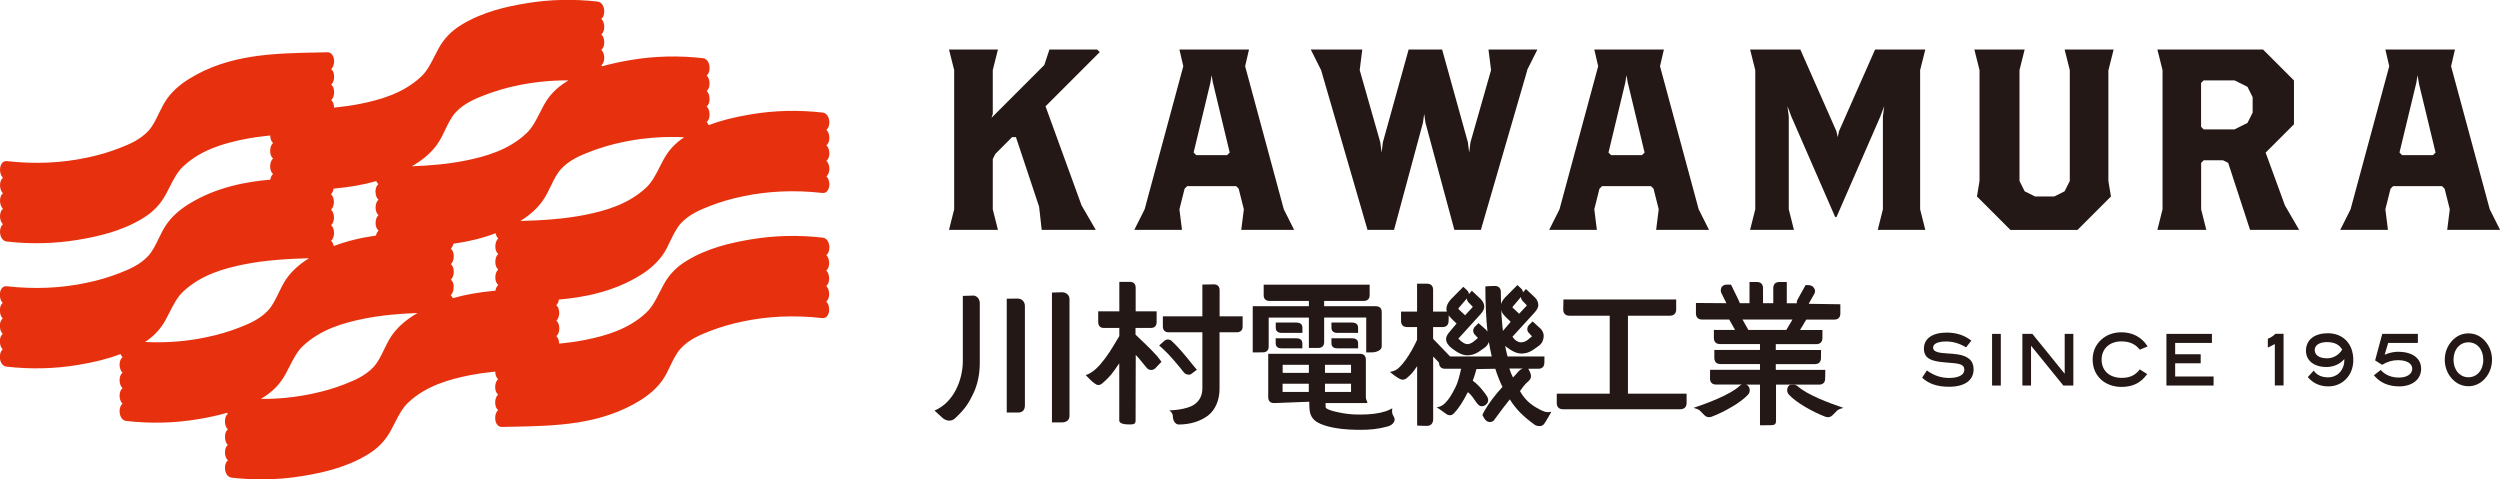
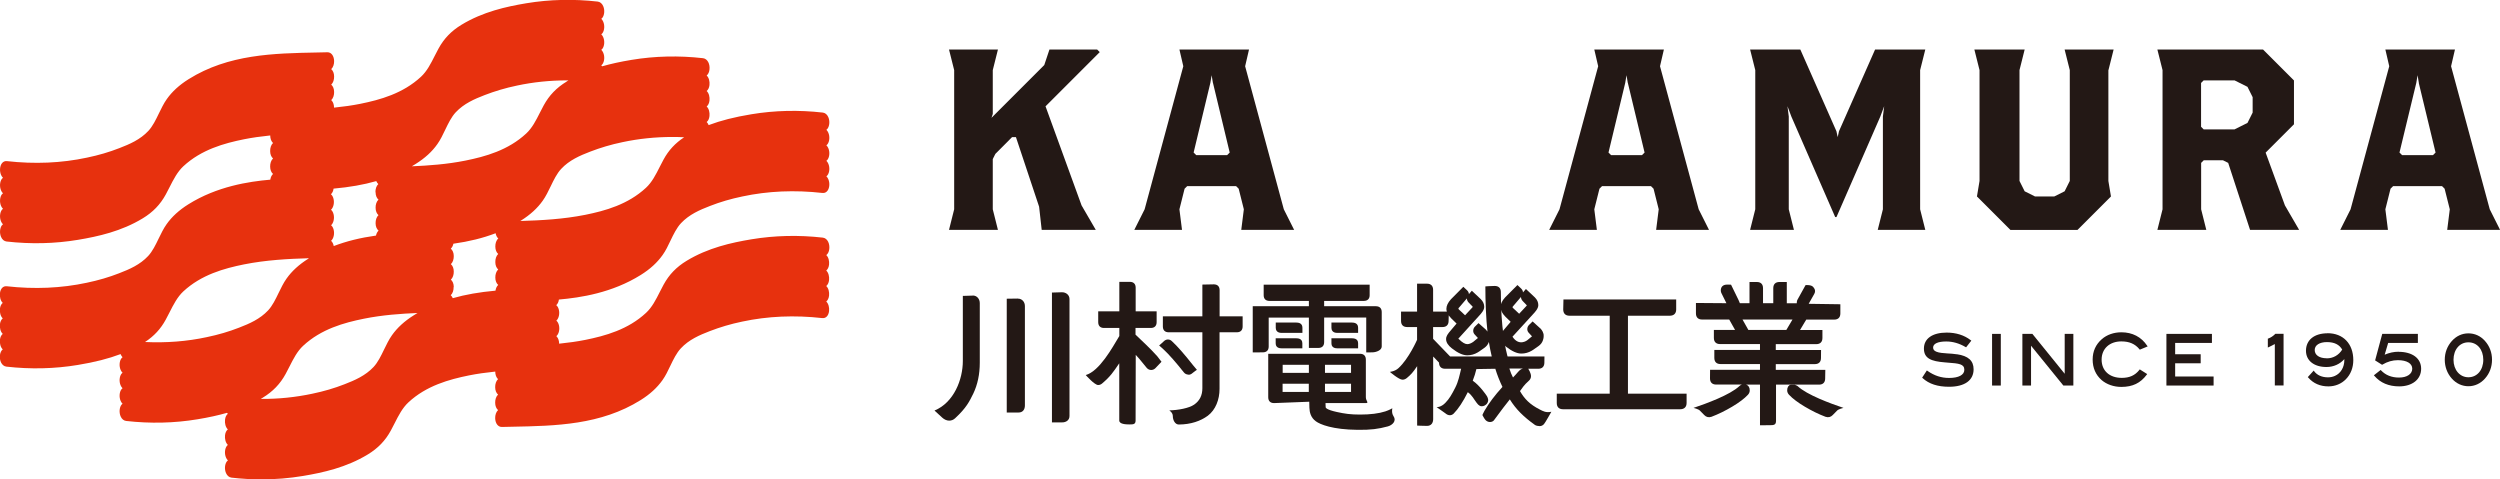
<svg xmlns="http://www.w3.org/2000/svg" id="_レイヤー_2" data-name="レイヤー 2" viewBox="0 0 329.08 63.08">
  <defs>
    <style>
      .cls-1 {
        fill: #231815;
      }

      .cls-1, .cls-2 {
        stroke-width: 0px;
      }

      .cls-2 {
        fill: #e7310e;
      }
    </style>
  </defs>
  <g id="_レイヤー_1-2" data-name="レイヤー 1">
    <g>
      <g>
        <path class="cls-1" d="M137.62,13.98l4.75,13.06,1.87,3.22h-7.12l-.34-3.05-3.05-9.16h-.51l-2.2,2.21-.34.68v6.61l.68,2.71h-6.44l.68-2.71V9.23l-.68-2.71h6.44l-.68,2.71v5.77l-.17.51,6.95-6.95.68-2.04h6.28l.34.34-7.12,7.12Z" />
        <path class="cls-1" d="M163.39,30.26l.34-2.71-.68-2.71-.34-.34h-6.44l-.34.34-.68,2.71.34,2.71h-6.28l1.36-2.71,5.09-18.83-.51-2.2h9.16l-.51,2.2,5.09,18.83,1.36,2.71h-6.95ZM159.66,10.92l-.17-1.02-.17,1.02-2.2,9.16.34.34h4.07l.34-.34-2.2-9.16Z" />
-         <path class="cls-1" d="M201.04,9.23l-6.11,21.03h-3.49l-3.8-14.08-.17-1.19-.17,1.19-3.8,14.08h-3.49l-6.11-21.03-1.36-2.71h6.78l-.34,2.71,2.71,9.5.17,1.36.17-1.36,3.39-12.21h4.41l3.39,12.21.17,1.36.17-1.36,2.71-9.5-.34-2.71h6.44l-1.36,2.71Z" />
        <path class="cls-1" d="M218,30.26l.34-2.71-.68-2.71-.34-.34h-6.44l-.34.34-.68,2.71.34,2.71h-6.28l1.36-2.71,5.09-18.83-.51-2.2h9.16l-.51,2.2,5.09,18.83,1.36,2.71h-6.95ZM214.27,10.92l-.17-1.02-.17,1.02-2.2,9.16.34.34h4.07l.34-.34-2.2-9.16Z" />
        <path class="cls-1" d="M247.17,30.26l.68-2.71v-12.21l.17-1.36-.51,1.36-5.77,13.23h-.17l-5.77-13.23-.51-1.36.17,1.36v12.21l.68,2.71h-5.77l.68-2.71V9.23l-.68-2.71h6.61l4.75,10.75.17.78.17-.78,4.75-10.75h6.61l-.68,2.71v18.32l.68,2.71h-6.28Z" />
        <path class="cls-1" d="M277.53,9.23v14.59l.34,2.04-4.41,4.41h-8.82l-4.41-4.41.34-2.04v-14.59l-.68-2.71h6.62l-.68,2.71v14.59l.68,1.36,1.36.68h2.54l1.36-.68.68-1.36v-14.59l-.68-2.71h6.45l-.68,2.71Z" />
        <path class="cls-1" d="M296.18,30.26l-2.88-8.82-.68-.34h-2.54l-.34.34v6.11l.68,2.71h-6.44l.68-2.71V9.23l-.68-2.71h13.91l4.07,4.07v5.77l-3.73,3.73,2.54,6.95,1.87,3.22h-6.45ZM296.52,12.79l-.68-1.36-1.7-.85h-4.07l-.34.34v5.77l.34.34h4.07l1.7-.85.68-1.36v-2.04Z" />
        <path class="cls-1" d="M322.13,30.26l.34-2.71-.68-2.71-.34-.34h-6.44l-.34.34-.68,2.71.34,2.71h-6.28l1.36-2.71,5.09-18.83-.51-2.2h9.16l-.51,2.2,5.09,18.83,1.36,2.71h-6.95ZM318.4,10.92l-.17-1.02-.17,1.02-2.21,9.16.34.34h4.07l.34-.34-2.21-9.16Z" />
      </g>
      <path class="cls-2" d="M108.79,33.56c.19-.16.33-.42.37-.78.08-.68-.22-1.42-.85-1.5-3.17-.36-6.33-.29-9.4.22-2.64.44-5.72,1.12-8.53,2.83-1.35.82-2.31,1.82-3.03,3.14-.17.31-.33.63-.49.94-.53,1.05-1.03,2.04-1.82,2.77-2.36,2.2-5.37,3.03-8,3.56-1.05.21-2.18.37-3.44.5,0-.37-.11-.71-.3-.92-.02-.02-.05-.05-.07-.07.08-.07.15-.16.21-.26.25-.45.24-1.13-.02-1.56-.05-.09-.12-.16-.19-.22.08-.07.15-.16.2-.26.25-.45.24-1.13-.02-1.56-.05-.09-.12-.16-.19-.22.18-.16.31-.42.35-.74,2.85-.25,7.01-.88,10.78-3.24,1.23-.77,2.16-1.62,2.87-2.62.41-.57.73-1.24,1.04-1.9.4-.83.81-1.68,1.38-2.29,1.08-1.15,2.47-1.75,3.82-2.27,1.33-.52,2.72-.93,4.26-1.25,3.36-.72,6.9-.87,10.54-.46.27.03.5-.07.67-.3.27-.37.32-1.02.1-1.52-.06-.15-.15-.27-.25-.37.05-.04.1-.09.15-.15.27-.37.32-1.02.1-1.52-.06-.15-.15-.27-.25-.37.05-.04.1-.09.15-.15.27-.37.32-1.02.1-1.52-.06-.15-.15-.27-.25-.37.05-.04.1-.09.15-.15.27-.37.32-1.02.1-1.52-.06-.15-.15-.27-.25-.37.05-.04.1-.09.15-.15.27-.37.32-1.02.1-1.52-.15-.35-.41-.56-.72-.6-3.17-.36-6.33-.29-9.4.22-2.25.37-4.04.83-5.63,1.43-.07-.17-.15-.3-.26-.41.2-.15.33-.42.37-.78.05-.47-.07-.98-.37-1.26.19-.16.33-.42.37-.78.05-.47-.07-.98-.37-1.26.19-.16.33-.42.37-.78.05-.47-.07-.98-.37-1.26.19-.16.33-.42.37-.78.08-.68-.22-1.42-.85-1.5-3.17-.36-6.33-.29-9.4.22-1.46.24-2.73.52-3.88.85-.03-.05-.07-.09-.11-.13.05-.04.1-.09.15-.15.27-.37.32-1.02.1-1.52-.06-.15-.15-.27-.25-.37.05-.04.1-.09.15-.15.27-.37.32-1.02.1-1.52-.06-.15-.15-.27-.25-.37.05-.04.1-.09.15-.15.27-.37.32-1.02.1-1.52-.06-.15-.15-.27-.25-.37.05-.04.1-.09.15-.15.27-.37.32-1.02.1-1.52-.15-.35-.41-.56-.72-.6-3.17-.36-6.33-.29-9.4.22-2.64.44-5.72,1.12-8.53,2.83-1.35.82-2.31,1.82-3.03,3.14-.17.31-.33.63-.49.94-.53,1.05-1.03,2.04-1.82,2.77-2.37,2.2-5.37,3.03-8,3.56-1.05.21-2.18.37-3.44.5,0-.37-.11-.71-.3-.92-.02-.02-.05-.05-.07-.07.26-.24.39-.66.38-1.07,0-.43-.15-.77-.38-.97.26-.24.39-.66.38-1.07,0-.43-.15-.77-.38-.97.26-.24.39-.66.38-1.07-.02-.68-.37-1.15-.87-1.15,0,0-.01,0-.02,0l-1.34.03c-5.74.11-11.68.23-16.92,3.51-1.23.77-2.17,1.63-2.87,2.62-.41.57-.73,1.25-1.05,1.9-.4.83-.81,1.68-1.38,2.29-1.07,1.15-2.47,1.75-3.82,2.27-1.33.52-2.72.93-4.26,1.25-3.36.72-6.9.87-10.54.46-.27-.03-.5.07-.67.3-.27.37-.32,1.02-.1,1.52.06.15.15.27.25.37-.05.04-.1.09-.15.15-.27.37-.32,1.02-.1,1.52.06.15.15.27.25.37-.05.04-.1.09-.15.15-.27.37-.32,1.02-.1,1.52.06.15.15.27.25.37-.05.04-.1.09-.15.15-.27.37-.32,1.02-.1,1.52.06.15.15.27.25.37-.05.04-.1.09-.15.15-.27.37-.32,1.02-.1,1.52.15.35.41.56.72.6,3.17.36,6.33.29,9.4-.22,2.64-.44,5.72-1.12,8.53-2.83,1.35-.82,2.31-1.82,3.03-3.14.17-.31.33-.63.49-.94.53-1.05,1.04-2.04,1.82-2.77,2.37-2.2,5.37-3.03,8-3.56,1.05-.21,2.18-.37,3.44-.5,0,.37.11.71.3.92.02.02.05.05.07.07-.26.24-.39.66-.38,1.07,0,.43.15.77.38.97-.26.24-.39.66-.38,1.07,0,.43.15.77.38.97-.18.16-.31.42-.36.75-2.85.25-7.01.88-10.78,3.24-1.23.77-2.17,1.63-2.87,2.62-.41.57-.73,1.25-1.05,1.9-.4.83-.81,1.68-1.38,2.29-1.07,1.15-2.47,1.75-3.82,2.27-1.33.52-2.73.93-4.26,1.25-3.36.72-6.9.87-10.54.46-.47-.05-.82.31-.89.92-.05.47.07.98.37,1.27-.19.15-.33.42-.37.77-.05.47.07.98.37,1.27-.19.15-.33.42-.37.77-.05.47.07.98.37,1.27-.19.15-.33.42-.37.77-.05.47.07.98.37,1.27-.19.15-.33.42-.37.77-.08.68.22,1.42.85,1.5,3.17.36,6.33.29,9.4-.22,2.25-.37,4.04-.83,5.63-1.43.07.17.16.31.26.41-.05.04-.1.09-.15.15-.27.37-.32,1.02-.1,1.52.06.15.15.27.25.37-.05.04-.1.09-.15.15-.27.37-.32,1.02-.1,1.52.06.15.15.27.25.37-.05.04-.1.09-.15.15-.27.37-.32,1.02-.1,1.52.06.15.15.27.25.37-.05.04-.1.09-.15.15-.27.37-.32,1.02-.1,1.52.15.35.41.56.72.6,3.17.36,6.33.29,9.4-.22,1.46-.24,2.73-.52,3.88-.85.03.05.07.09.11.13-.2.15-.33.42-.37.78-.05.47.07.98.37,1.27-.19.15-.33.42-.37.77-.05.47.07.98.37,1.27-.05.04-.1.09-.14.15-.27.37-.32,1.02-.1,1.52.06.15.15.27.25.37-.05.04-.1.09-.15.15-.27.37-.32,1.02-.1,1.52.15.35.41.56.72.6,1.31.15,2.63.23,3.94.23,1.84,0,3.67-.15,5.47-.45,2.64-.44,5.72-1.12,8.53-2.83,1.35-.82,2.31-1.82,3.03-3.14.17-.31.33-.63.49-.94.53-1.05,1.04-2.04,1.82-2.77,2.36-2.2,5.37-3.03,8-3.56,1.05-.21,2.18-.37,3.44-.5,0,.37.11.71.3.92.02.02.05.05.07.07-.26.24-.39.66-.38,1.07,0,.43.15.77.38.97-.26.24-.39.66-.38,1.07,0,.43.15.77.38.97-.26.24-.39.66-.38,1.07.02.68.37,1.15.87,1.15,0,0,.01,0,.02,0l1.34-.03c5.74-.11,11.68-.23,16.92-3.51,1.23-.77,2.16-1.62,2.87-2.62.41-.57.73-1.25,1.04-1.9.4-.83.81-1.68,1.38-2.29,1.07-1.15,2.47-1.75,3.82-2.27,1.33-.51,2.72-.93,4.26-1.25,3.36-.72,6.9-.87,10.54-.46.47.05.82-.31.89-.92.05-.47-.07-.98-.37-1.26.19-.16.33-.42.37-.78.05-.47-.07-.98-.37-1.26.19-.16.33-.42.37-.78.05-.47-.07-.98-.37-1.26.19-.16.33-.42.37-.78.05-.47-.07-.98-.37-1.26ZM59.73,37.78c0-.43-.15-.77-.38-.97.26-.24.39-.66.38-1.07,0-.43-.15-.77-.38-.97.26-.24.39-.66.38-1.07,0-.43-.16-.77-.39-.97.16-.15.28-.37.34-.65,2.06-.29,3.89-.74,5.56-1.38.05.3.18.54.35.69-.27.24-.4.66-.39,1.07,0,.43.15.77.38.97-.26.24-.39.66-.38,1.07,0,.43.15.77.38.97-.26.24-.39.66-.38,1.07,0,.43.15.77.38.97-.18.16-.31.42-.36.75-2.11.19-3.95.51-5.62.99-.07-.16-.16-.3-.27-.39.26-.24.39-.66.38-1.07ZM90.07,18.06c-1.19.78-2.07,1.73-2.73,2.95-.17.31-.33.63-.49.94-.53,1.05-1.03,2.04-1.82,2.77-2.37,2.2-5.37,3.03-8,3.56-2.87.57-5.78.73-8.54.81.03-.02.05-.03.08-.05,1.23-.77,2.17-1.63,2.87-2.62.41-.57.73-1.25,1.05-1.9.4-.83.81-1.68,1.38-2.29,1.07-1.15,2.47-1.75,3.82-2.27,1.33-.51,2.72-.93,4.26-1.25,2.11-.45,4.31-.68,6.57-.68.52,0,1.03.01,1.55.04ZM74.6,10.73c-1.35.82-2.31,1.82-3.03,3.14-.17.31-.33.63-.49.94-.53,1.05-1.03,2.04-1.82,2.77-2.37,2.2-5.37,3.03-8,3.56-2.44.49-4.89.66-7.05.75.17-.1.33-.2.49-.3,1.23-.77,2.17-1.62,2.87-2.62.41-.57.73-1.25,1.04-1.9.4-.83.81-1.68,1.38-2.29,1.08-1.15,2.47-1.75,3.82-2.27,1.33-.51,2.72-.93,4.26-1.25,2.11-.45,4.31-.68,6.57-.68.06,0,.13,0,.19,0-.08.05-.16.1-.25.15ZM40.59,34.05c-1.23.77-2.17,1.63-2.87,2.62-.41.57-.73,1.25-1.05,1.9-.4.83-.81,1.68-1.38,2.29-1.08,1.15-2.47,1.75-3.82,2.27-1.33.52-2.72.93-4.26,1.25-2.59.56-5.32.77-8.12.64,1.19-.78,2.07-1.73,2.73-2.95.17-.31.33-.63.49-.94.53-1.05,1.04-2.04,1.82-2.77,2.37-2.2,5.37-3.03,8-3.56,2.87-.57,5.78-.73,8.54-.81-.03.02-.05.03-.08.05ZM34.57,52.36c1.35-.82,2.31-1.82,3.03-3.14.17-.31.33-.63.49-.94.53-1.05,1.03-2.04,1.82-2.77,2.37-2.2,5.37-3.03,8-3.56,2.44-.49,4.89-.66,7.05-.75-.17.1-.33.2-.49.3-1.23.77-2.17,1.63-2.87,2.62-.41.57-.73,1.25-1.05,1.9-.4.83-.81,1.68-1.38,2.29-1.08,1.15-2.48,1.75-3.82,2.27-1.33.52-2.72.93-4.26,1.25-2.17.46-4.44.7-6.76.68.08-.05.17-.1.25-.15ZM49.44,25.31c0,.43.15.77.38.97-.26.24-.39.66-.38,1.07,0,.43.15.77.38.97-.26.24-.39.66-.38,1.07,0,.43.16.77.39.97-.16.15-.28.37-.34.65-2.07.29-3.89.74-5.56,1.38-.05-.3-.18-.54-.35-.69.08-.07.15-.16.21-.27.25-.45.24-1.13-.02-1.56-.05-.09-.12-.16-.19-.22.08-.07.15-.16.2-.26.25-.45.24-1.13-.02-1.56-.05-.09-.12-.16-.19-.22.08-.07.15-.16.2-.26.25-.45.24-1.13-.02-1.56-.05-.09-.12-.16-.19-.22.18-.16.31-.42.35-.74,2.11-.19,3.95-.51,5.62-.99.07.16.16.3.27.39-.26.24-.39.66-.38,1.07Z" />
      <g>
        <path class="cls-1" d="M257.62,46.64c-.47-.07-.91-.1-1.3-.12-.57-.04-1.05-.07-1.42-.22-.3-.12-.44-.29-.44-.55,0-.51.63-.8,1.72-.8.87,0,1.71.24,2.55.73l.07.04.69-.88-.08-.06c-.85-.66-1.92-1-3.17-1-1.87,0-2.99.79-2.99,2.1s.97,1.68,2.75,1.82l.34.03c1.55.11,2.23.19,2.23.95,0,.67-.75,1.07-2,1.07-1.04,0-1.95-.3-2.85-.93l-.08-.06-.62.95.06.06c.84.77,1.98,1.14,3.48,1.14,2.05,0,3.23-.84,3.23-2.3,0-1.13-.7-1.76-2.19-1.98Z" />
        <rect class="cls-1" x="262.22" y="43.95" width="1.15" height="6.8" />
        <polygon class="cls-1" points="271.78 49.2 267.56 43.99 267.53 43.95 266.21 43.95 266.21 50.75 267.35 50.75 267.35 45.51 271.58 50.72 271.6 50.75 272.92 50.75 272.92 43.95 271.78 43.95 271.78 49.2" />
        <path class="cls-1" d="M279.25,44.94c1.04,0,1.79.33,2.37,1.03l.04.06,1.04-.43-.07-.1c-.77-1.15-1.94-1.76-3.39-1.76-.99,0-1.91.32-2.58.91-.79.69-1.2,1.59-1.2,2.68s.4,2.02,1.18,2.7c.66.57,1.6.9,2.59.9,1.49,0,2.52-.5,3.35-1.61l.06-.08-.98-.62-.05.07c-.58.73-1.3,1.05-2.32,1.05-1.61,0-2.65-.94-2.65-2.4s1.07-2.4,2.59-2.4Z" />
        <polygon class="cls-1" points="286.32 47.82 289.68 47.82 289.68 46.63 286.32 46.63 286.32 45.14 291.16 45.14 291.16 43.95 285.17 43.95 285.17 50.75 291.38 50.75 291.38 49.56 286.32 49.56 286.32 47.82" />
        <path class="cls-1" d="M299.47,43.98c-.26.26-.56.46-.89.58l-.06.02v1.17l.92-.46v5.45h1.15v-6.8h-1.08l-.03.03Z" />
        <path class="cls-1" d="M306.39,43.87c-1.76,0-2.85.88-2.85,2.3,0,1.3,1.06,2.14,2.7,2.14.93,0,1.77-.38,2.35-1.04,0,.05,0,.1,0,.14,0,.93-.48,1.74-1.24,2.07-.29.13-.59.19-.92.19-.78,0-1.42-.28-1.8-.79l-.07-.1-.78.86.06.06c.67.77,1.57,1.16,2.65,1.16.89,0,1.7-.33,2.3-.94.64-.65.98-1.52.98-2.52,0-2.15-1.33-3.54-3.39-3.54ZM306.27,47.16c-.97,0-1.58-.42-1.58-1.09,0-.63.63-1.04,1.61-1.04s1.63.33,2.01.99c-.47.74-1.19,1.15-2.04,1.15Z" />
        <path class="cls-1" d="M315.72,46.3c-.61,0-1.21.13-1.82.39l.46-1.55h3.91v-1.19h-4.69l-.92,3.42-.02.07.92.58.05-.03c.66-.39,1.32-.58,2.03-.58,1.16,0,1.89.43,1.89,1.12s-.68,1.17-1.74,1.17c-.98,0-1.77-.32-2.36-.94l-.06-.06-.89.7.07.08c.78.91,1.88,1.38,3.26,1.38,1.73,0,2.89-.93,2.89-2.32s-1.17-2.23-2.98-2.23Z" />
        <path class="cls-1" d="M327.11,44.89c-.58-.66-1.34-1.01-2.19-1.01s-1.6.36-2.18,1.01c-.61.68-.93,1.53-.93,2.46s.32,1.8.92,2.47c.58.66,1.36,1.02,2.19,1.02s1.6-.35,2.19-1.02h0c.6-.67.92-1.53.92-2.47s-.32-1.79-.92-2.46ZM324.92,49.66c-1.13,0-1.96-.97-1.96-2.3s.8-2.3,1.96-2.3,1.96.95,1.96,2.3-.82,2.3-1.96,2.3Z" />
      </g>
      <g>
        <path class="cls-1" d="M134,39.3l-1.48.02v14.98h1.56c.54,0,.83-.38.83-.93v-13.08c0-.55-.38-.98-.91-.98Z" />
        <path class="cls-1" d="M128.06,38.91l-1.32.04v8.57c0,2.41-1.16,5.46-3.73,6.52l1,.92c.6.55,1.27.51,1.71.1,1.5-1.39,1.88-2.21,2.4-3.26.56-1.17.85-2.53.85-4.05v-7.85c0-.55-.38-1-.91-1Z" />
        <path class="cls-1" d="M139.79,38.47l-1.32.04v17.09h1.32c.54.01.99-.29.99-.84v-15.39c0-.55-.46-.9-.99-.9Z" />
        <path class="cls-1" d="M163.58,41.64h-3.04v-3.44c0-.49-.27-.77-.77-.77s-1.5.03-1.5.03v4.18h-5.2v1.33c0,.49.27.77.77.77h4.43v7.36c0,.94-.35,1.65-1.08,2.16-.68.47-2.1.73-3.28.76,0,0,.47.28.47.75,0,.51.28,1.11.79,1.11,1.59-.01,2.87-.46,3.82-1.16,1.02-.77,1.54-2.12,1.54-3.53v-7.45h2.27c.49,0,.77-.27.77-.77v-1.33Z" />
        <path class="cls-1" d="M156.44,49.33c.2,0,.38-.08.54-.23.16-.15.57-.42.57-.42,0,0-.38-.45-.51-.61,0,0,0,0,0,0-1.14-1.45-2.07-2.51-2.78-3.16-.32-.32-.78-.28-1.07.02-.15.16-.61.54-.61.54,0,0,.46.41.63.57.71.67,1.58,1.66,2.6,2.95.16.21.38.32.63.32Z" />
        <path class="cls-1" d="M152.31,46.87c-.96-1.08-2.05-2.05-2.84-2.82v-.88h2.01c.49,0,.77-.27.77-.77v-1.42s-2.76,0-2.76,0v-3.11c0-.49-.27-.77-.77-.77s-1.38,0-1.38,0v3.88h-2.78v1.42c0,.49.27.77.76.77h2.02v1.06c-.96,1.6-2.61,4.61-4.42,5.14,0,0,1.15,1.31,1.63,1.31.18,0,.35-.06.51-.19,1.1-.93,1.45-1.47,2.27-2.67v7.53c0,.49.89.52,1.38.52s.77-.03.77-.52l.02-8.64c.62.65,1.1,1.33,1.45,1.72.32.36.82.35,1.13.04l.81-.85s-.57-.74-.57-.74Z" />
        <path class="cls-1" d="M172.28,45.8h1.25c.5,0,.77-.27.77-.77v-3.23h5.54v4.59s.28-.01.79-.01,1.25-.27,1.25-.77v-4.53c0-.49-.27-.77-.77-.77h-6.81v-.7h5.22c.49,0,.77-.27.77-.75s0-1.39,0-1.39h-13.95s0,.91,0,1.39.27.75.77.75h5.18v.7h-7.39v6.08s.84-.01,1.33-.01.77-.27.77-.77v-3.8h5.29v3.99Z" />
        <path class="cls-1" d="M167.93,42.46v.68c0,.25.1.68.77.68h2.74v-.68c0-.25-.1-.68-.79-.68h-2.72Z" />
        <path class="cls-1" d="M168.69,45.85h2.74v-.66c0-.25-.1-.66-.79-.66h-2.72v.66c0,.25.1.66.77.66Z" />
        <path class="cls-1" d="M175.26,42.46v.68c0,.25.1.68.77.68h2.74v-.68c0-.25-.1-.68-.79-.68h-2.72Z" />
        <path class="cls-1" d="M176.03,45.85h2.74v-.66c0-.25-.1-.66-.79-.66h-2.72v.66c0,.25.1.66.77.66Z" />
        <path class="cls-1" d="M183.29,53.73s-.38.24-.93.42c-.86.28-1.98.42-3.33.42-1.26,0-2.02-.11-3.06-.34-1.38-.3-1.47-.57-1.47-.62l-.02-.55h5.29c.49,0,.02-.27.02-.77v-4.95c0-.49-.27-.77-.77-.77h-12.08v5.72c0,.49.27.77.77.77l4.63-.18.02.79c.02.59.17,1.29.84,1.78.56.42,2.21,1.1,5.51,1.13,1.74.02,2.7-.11,3.97-.45.62-.17,1.17-.73.76-1.33-.32-.47-.16-1.07-.16-1.07ZM177.84,50.51v1.08h-3.43v-1.08h3.43ZM174.41,49.08v-1.06h3.43v1.06h-3.43ZM168.84,49.08v-1.06h3.45v1.06h-3.45ZM172.28,50.51v1.08h-3.45v-1.08h3.45Z" />
        <path class="cls-1" d="M198.43,46.89c-.15-.58-.28-1.19-.39-1.85l-.12-.79c-.24-1.7-.36-3.64-.36-5.8,0-.52-.29-.81-.81-.81s-1.23.06-1.23.06c0,1.88.09,4.36.28,5.95-.06-.09-.12-.17-.2-.25,0,0,0-.01-.01-.01l-.97-.86s-.18.17-.47.46c-.15.15-.23.34-.23.56,0,.21.09.39.27.56l.35.38-.63.52c-.28.19-.54.29-.77.29-.29,0-.65-.21-1.1-.65l-.08-.08s.14-.15.2-.21l2.47-2.72c.38-.4.74-.82.74-1.25,0-.37-.15-.71-.45-1.01l-1.18-1.11-.39.45c0-.19-.09-.35-.23-.5-.29-.29-.5-.47-.5-.47l-1.63,1.64c-.4.44-.6.87-.6,1.26s.22.84.65,1.27l.69.67-.73.86c-.44.51-.65.79-.65,1.19,0,.42.26.83.77,1.22.78.61,1.44.91,2.02.91.48,0,.95-.13,1.37-.38.06-.03.22-.13.89-.61.29-.21.48-.46.58-.77.11.67.23,1.3.38,1.91h-6.14s.27.3.26.3c.05-.1.59.02.59-.1l-2.43-2.52v-1.55h1.23c.52,0,.81-.29.81-.81s.03-1.22.03-1.22h-2.07v-2.87c0-.52-.29-.81-.81-.81h-1.3v3.68h-2.11s0,.69,0,1.22.29.81.81.81h1.3v1.68s-1.08,2.48-2.45,3.73c-.46.43-1.13.49-1.13.49,0,0,1.19,1.03,1.66,1.03.2,0,.38-.07.56-.21.55-.46.79-.71,1.37-1.57v7.82s.77.04,1.3.04.81-.37.81-.89v-8.24l.2.2c.18.18.57.6.57.6-.03.1,0-.13,0,0,0,.52.29.81.81.81h2.1c-.2.82-.35,1.66-.77,2.48-.46.9-.77,1.46-1.3,2-.58.61-1.16.58-1.16.58,0,0,.97.65,1.15.8.38.33.79.34,1.1.04.6-.61,1.23-1.55,1.86-2.82.6.45.77.89,1.14,1.37.29.42.55.54.86.47.24-.05.62-.27.68-.73.02-.17-.07-.48-.24-.7,0,0-.83-1.25-1.79-1.92.21-.54.37-1.05.48-1.53l2.49-.04c.25.82.57,1.62.94,2.39-.99,1.08-1.78,2.13-2.36,3.13-.09.14-.28.57-.28.57,0,0,.25.5.42.67.17.17.37.25.59.25.19,0,.46-.07.63-.39.79-1.08,1.45-1.95,1.97-2.59.81,1.31,1.81,2.29,3.3,3.36.14.11.46.16.63.16.22,0,.41-.09.57-.27.16-.17.97-1.62.97-1.62-.72.15-1.08-.07-1.53-.3-1.3-.66-2.01-1.39-2.6-2.42.26-.36.53-.8,1.13-1.33.21-.17.32-.39.32-.64,0-.41-.36-.97-.36-.97h1.31c.52,0,.81-.29.81-.81s.01-.81.01-.81h-4.84ZM200.17,48.64c-.25.15-.47.5-1.01,1.05-.17-.31-.33-.71-.48-1.18h1.8c-.1.02-.21.07-.31.13ZM193.86,40.39s0,.03-.06.09l-.95,1.02-.81-.76s-.07-.07-.07-.12c0-.04.04-.1.13-.18l.98-1.15s0,0,.01-.01c0,.2.08.38.24.55l.53.55Z" />
        <path class="cls-1" d="M222.01,51.82h-7.72v-10.26h5.5c.55,0,.85-.3.85-.83s0-1.31,0-1.31h-14.84s-.03.78-.03,1.31.29.83.83.83h5.29v10.26h-6.97v1.22c0,.54.29.83.83.83h15.41c.55,0,.85-.3.85-.83v-1.22Z" />
        <path class="cls-1" d="M236.01,50.63h3.43c.52,0,.81-.29.81-.81s.02-1.13.02-1.13h-6.52v-.76h5.14c.52,0,.81-.29.81-.81s.01-1.05.01-1.05h-5.96v-.77h5.33c.52,0,.81-.29.81-.81s0-1.05,0-1.05h-2.95l.82-1.37h3.68c.52,0,.81-.29.81-.81v-1.21l-4.17-.06.73-1.29c.07-.12.11-.25.11-.38,0-.22-.11-.39-.27-.57-.27-.29-.98-.22-.98-.22l-1.07,1.93c-.07.12-.09.33-.09.46h-1.31v-2.8h-.97c-.52,0-.81.29-.81.81v1.98h-1.35v-1.98c0-.52-.29-.81-.81-.81h-.97v2.79h-1.27s-.12-.32-.19-.45l-.97-1.99s-.2-.01-.5-.01c-.55,0-.85.28-.85.79,0,.13.04.26.1.37l.64,1.29-4.01-.03v1.37c0,.52.29.81.81.81h3.57l.77,1.37h-2.79s0,.53,0,1.05.29.81.81.81h5.26v.77h-6.01s0,.53,0,1.05.29.81.81.81h5.2v.76h-6.57s-.01.61-.01,1.13.29.81.81.81h3.38c-.12.04-.23.11-.33.21-1.22,1.15-4.36,2.3-6.03,2.86,0,0,.68.16.85.37.14.16.4.4.57.58.25.26.57.35.95.22.9-.34,1.81-.79,2.72-1.33.91-.54,1.61-1.07,2.07-1.56,0,0,0,0,0,0,.16-.17.24-.37.24-.58,0-.4-.17-.66-.47-.76h1.82v5.35s.77-.01,1.3-.01.81-.04.81-.57v-4.77h2.11M235.95,42.06l-.81,1.37h-5l-.77-1.37h6.57Z" />
        <path class="cls-1" d="M203.18,43.97c-.11-.45-.38-.7-.46-.78h-.01s-.97-.88-.97-.88c0,0-.18.17-.47.46-.15.15-.23.34-.23.56,0,.21.09.39.27.56l.35.38-.63.52s-1.08.85-1.94-.47l2.66-2.91c.38-.4.74-.82.74-1.25,0-.37-.15-.71-.45-1.01l-1.18-1.11-.39.45c0-.19-.09-.35-.23-.5-.29-.29-.5-.47-.5-.47l-1.63,1.64c-.4.44-.6.87-.6,1.26s.22.84.65,1.27l.69.67-.73.86c-.45.52-.65.79-.65,1.19,0,.42.26.83.77,1.22.78.61,1.44.91,2.02.91.48,0,.95-.13,1.37-.38.06-.03.22-.13.89-.61.29-.21.48-.46.58-.77.15-.38.08-.81.08-.81ZM199.09,40.43s.04-.1.13-.18l.98-1.15s0,0,.01-.01c0,.2.08.38.24.55l.53.55s0,.03-.06.09l-.95,1.02-.81-.76s-.07-.07-.07-.12Z" />
        <path class="cls-1" d="M235.49,51.96c-.16-.17-.24-.37-.24-.58,0-.4.17-.66.47-.76h.58c-.12.04.23.11.33.21,1.22,1.15,4.36,2.3,6.03,2.86,0,0-.68.16-.85.37-.14.16-.4.4-.57.58-.25.26-.57.35-.95.22-.9-.34-1.81-.79-2.72-1.33-.91-.54-1.61-1.07-2.07-1.56,0,0,0,0,0,0" />
      </g>
    </g>
  </g>
</svg>